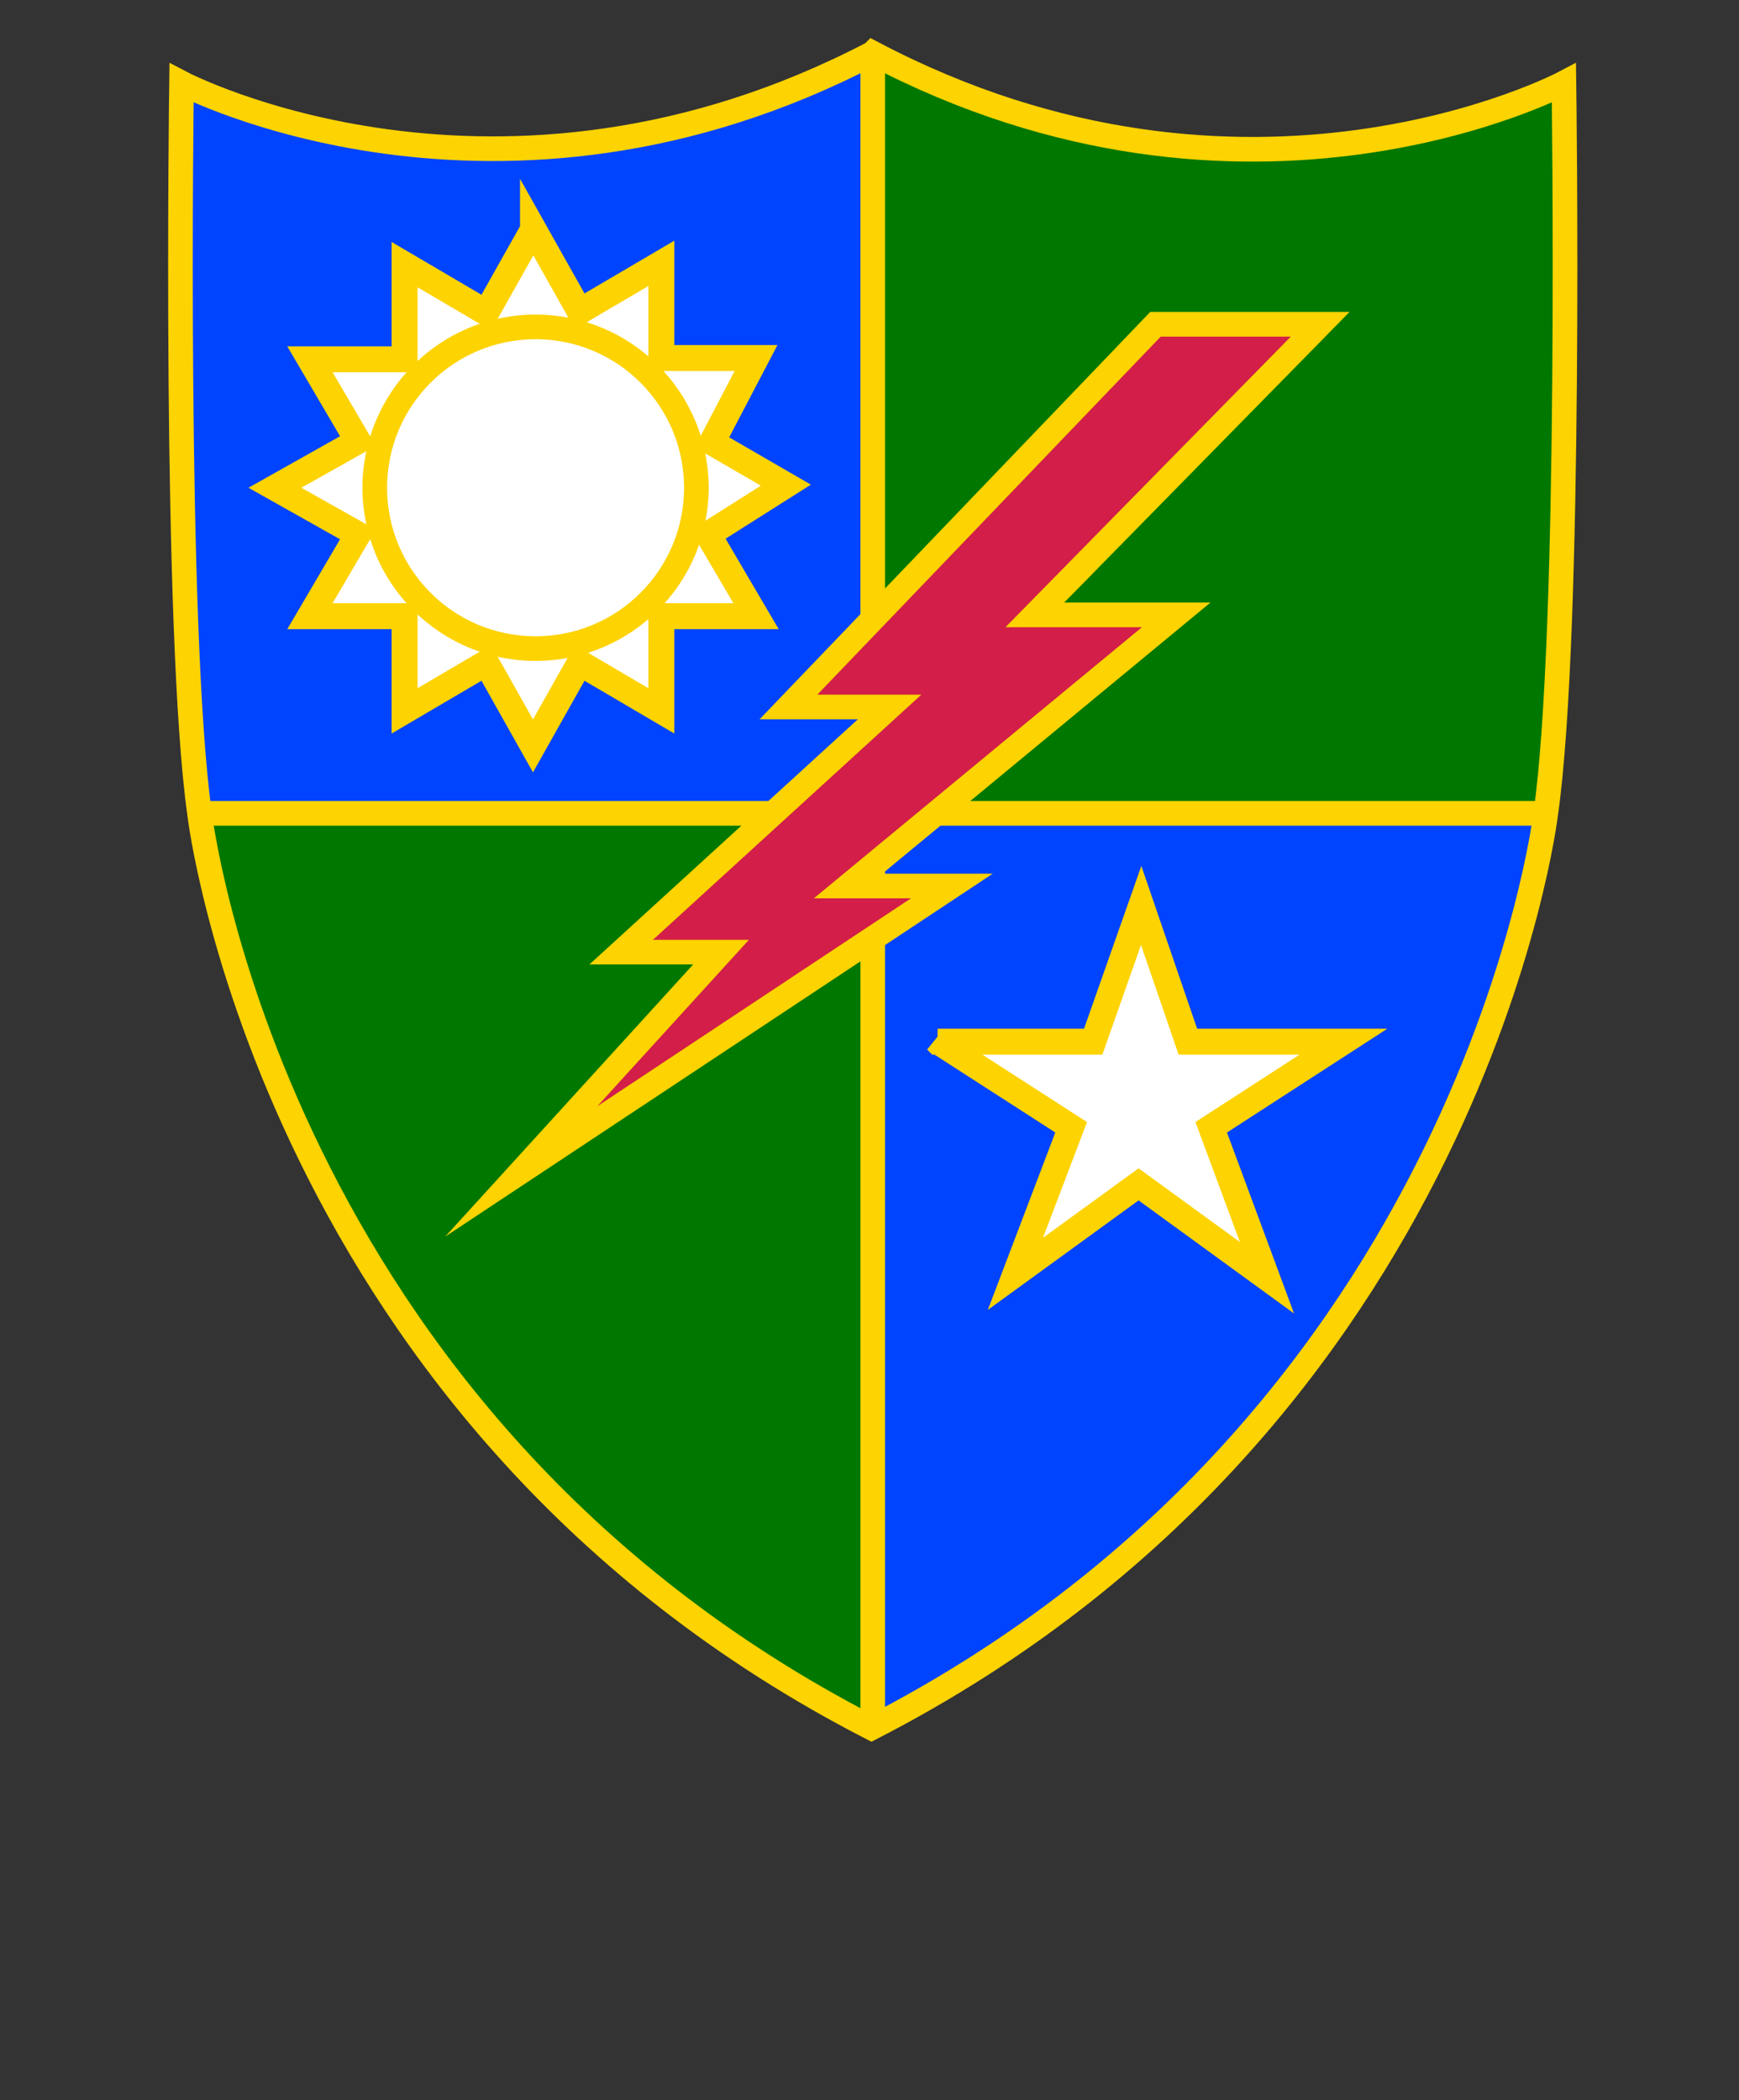
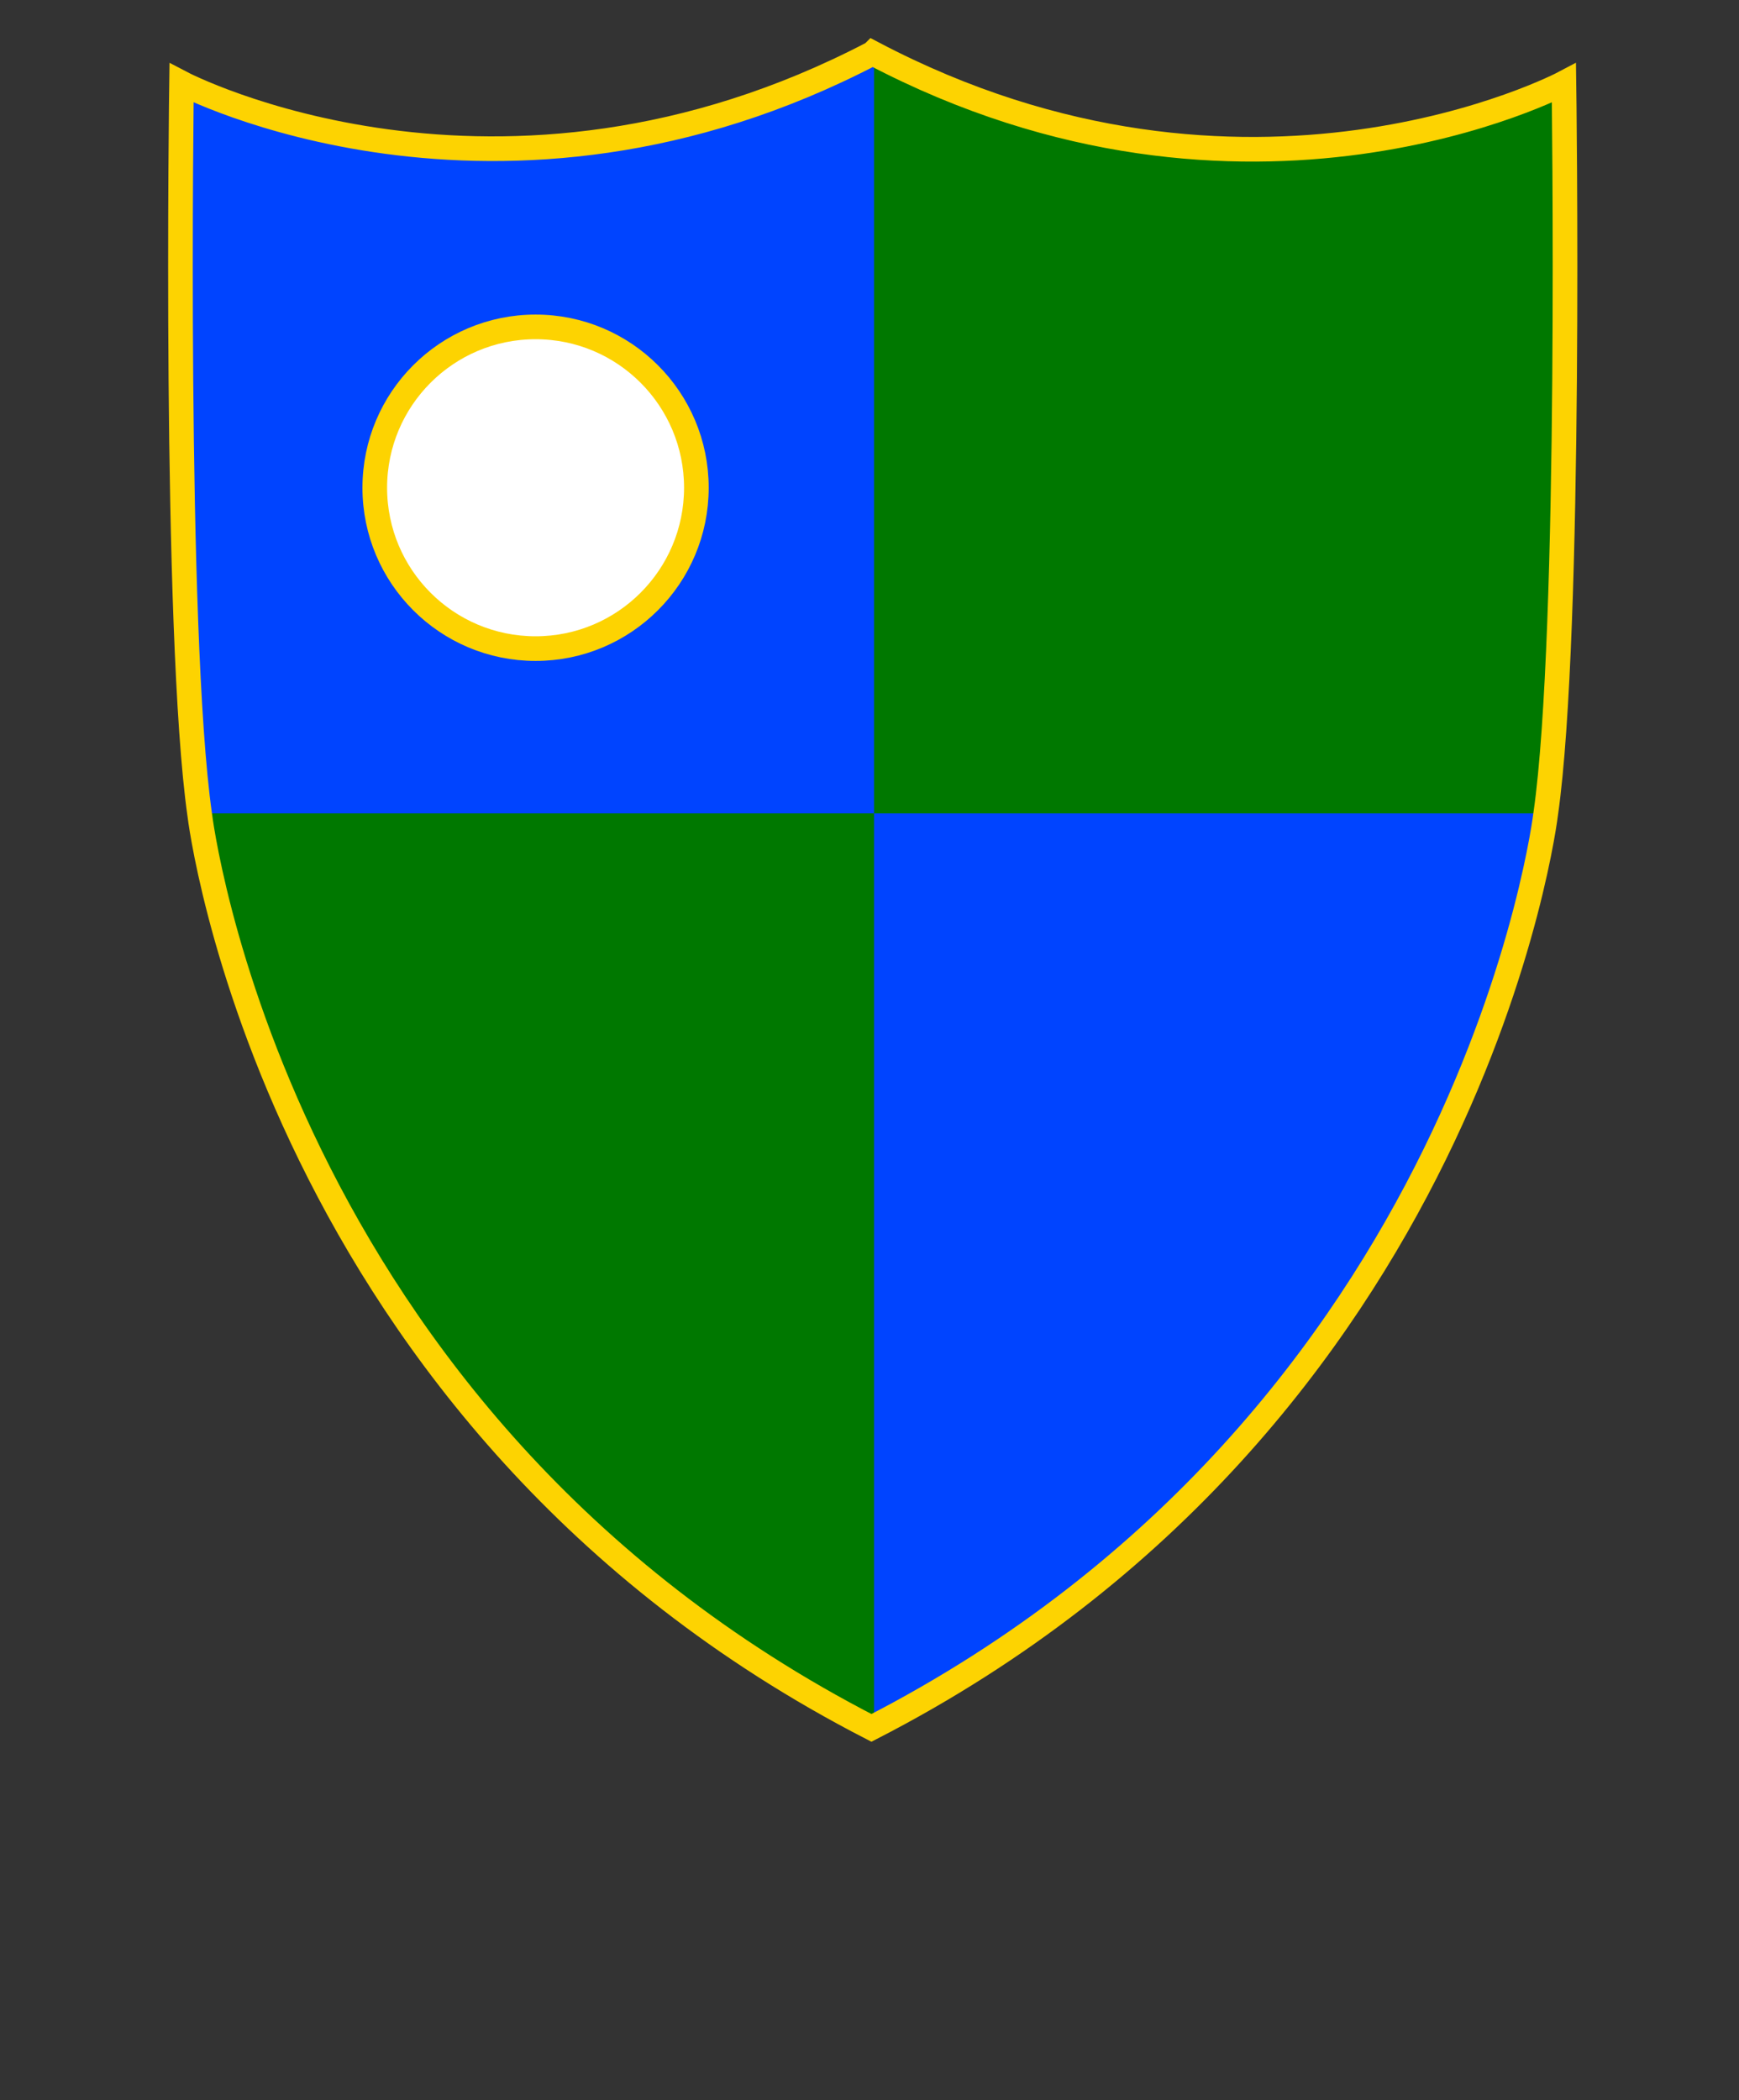
<svg xmlns="http://www.w3.org/2000/svg" version="1.1" viewBox="0 0 134.1 161.9">
  <rect x="0" y="0" width="134.1" height="161.9" fill="#333333" stroke="none" />
  <defs>
    <style>
      .cls-1, .cls-2 {
        fill: none;
      }

      .cls-3, .cls-4, .cls-5, .cls-2 {
        stroke: #fdd301;
      }

      .cls-3, .cls-4, .cls-2 {
        stroke-width: 1.9px;
      }

      .cls-3, .cls-5 {
        fill: #fff;
      }

      .cls-4 {
        fill: #d21e48;
        stroke-miterlimit: 10;
      }

      .cls-6 {
        fill: #007800;
      }

      .cls-5 {
        stroke-width: 2px;
      }

      .cls-7 {
        fill: #04f;
      }

      .cls-8 {
        clip-path: url(#clippath);
      }
    </style>
    <clipPath id="clippath">
      <path class="cls-1" d="M67.3,4.1c28.9,15.2,53.3,2.3,53.3,2.3,0,0,.6,42.3-1.4,56.3,0,0-5.5,46.6-52,70.5C20.9,109.4,15.4,62.8,15.4,62.8c-2-14.1-1.4-56.4-1.4-56.4,0,0,24.4,12.8,53.3-2.3Z" />
    </clipPath>
  </defs>
  <g>
    <g id="a">
      <g>
        <g class="cls-8">
          <g>
            <path class="cls-7" d="M13.1,3.2h108.4v129.9H13.1V3.2Z" />
            <path class="cls-6" d="M13.1,62.7h108.4V3.2h-54.1v129.9H13.1V62.7Z" />
          </g>
        </g>
-         <path class="cls-5" d="M41.1,17.6l3.6,6.4,6.3-3.7v7.3s7.3,0,7.3,0l-3.4,6.5,5.7,3.3-6,3.8,3.7,6.3h-7.3s0,7.3,0,7.3l-6.3-3.7-3.6,6.4-3.6-6.4-6.3,3.7v-7.3s-7.3,0-7.3,0l3.7-6.3-6.4-3.6,6.4-3.6-3.7-6.3h7.3s0-7.3,0-7.3l6.3,3.7,3.6-6.4h0Z" />
        <circle class="cls-3" cx="41.3" cy="37.6" r="12.4" />
-         <path class="cls-2" d="M15.4,62.7h103.8M67.3,4.1v129.1" />
-         <path class="cls-4" d="M89.1,25l-28.3,29.5h7.8l-20.7,18.9h7.7l-15.4,16.9,33.2-22h-8l25.3-20.9h-10.9l22-22.4h-12.7Z" />
-         <path class="cls-5" d="M72.3,80.3h12l3.7-10.5,3.6,10.5h12l-10.2,6.6,4.3,11.6-9.9-7.2-9.5,6.9,4.3-11.3-10.4-6.7h0Z" />
        <path class="cls-2" d="M67.3,4.1c28.9,15.2,53.3,2.3,53.3,2.3,0,0,.6,42.3-1.4,56.3,0,0-5.5,46.6-52,70.5C20.9,109.4,15.4,62.8,15.4,62.8c-2-14.1-1.4-56.4-1.4-56.4,0,0,24.4,12.8,53.3-2.3Z" />
      </g>
    </g>
  </g>
</svg>